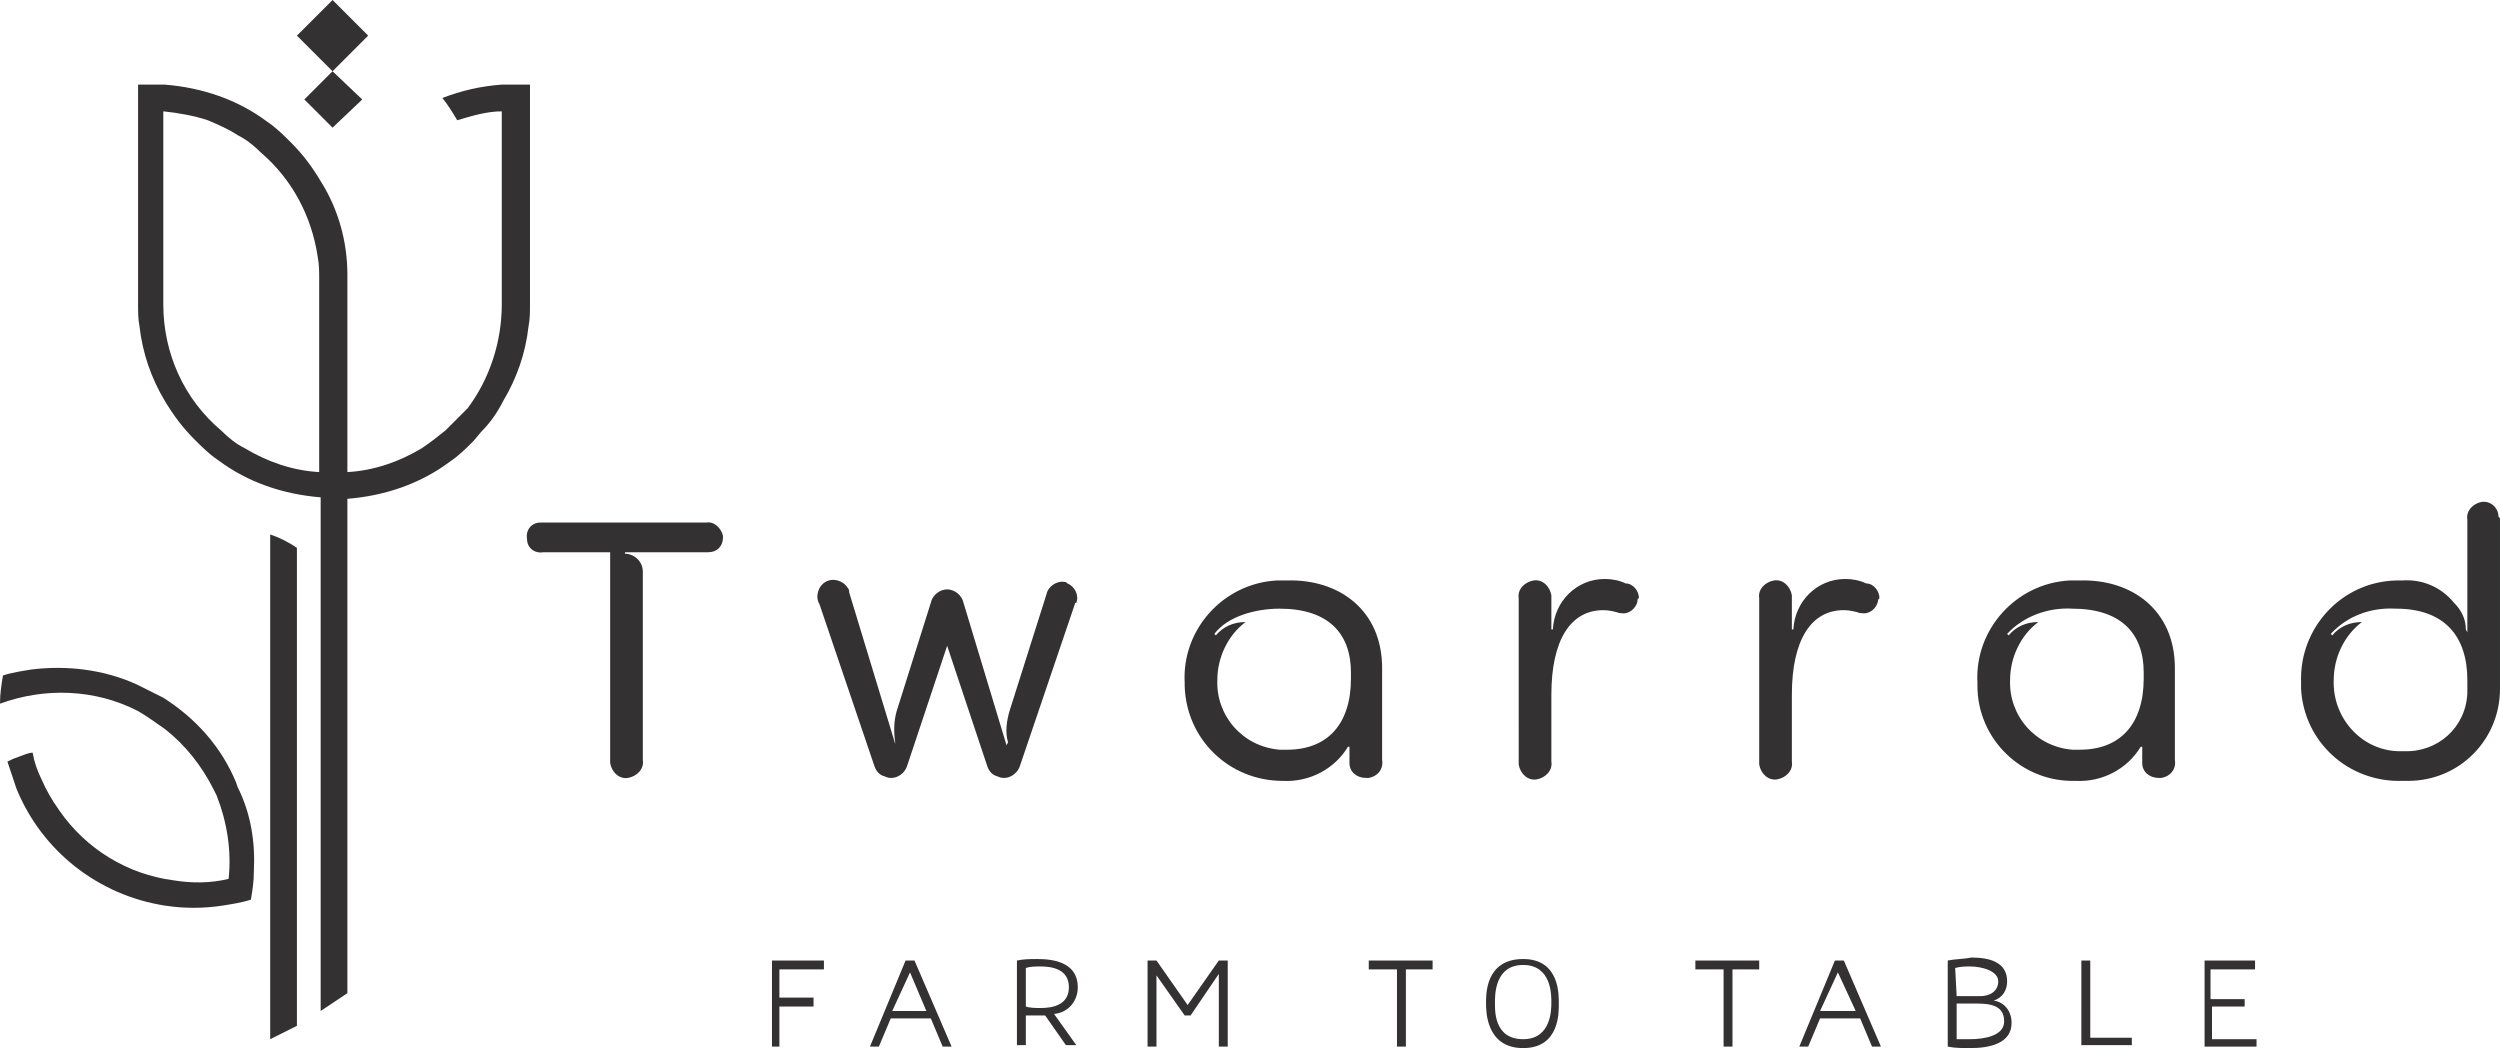
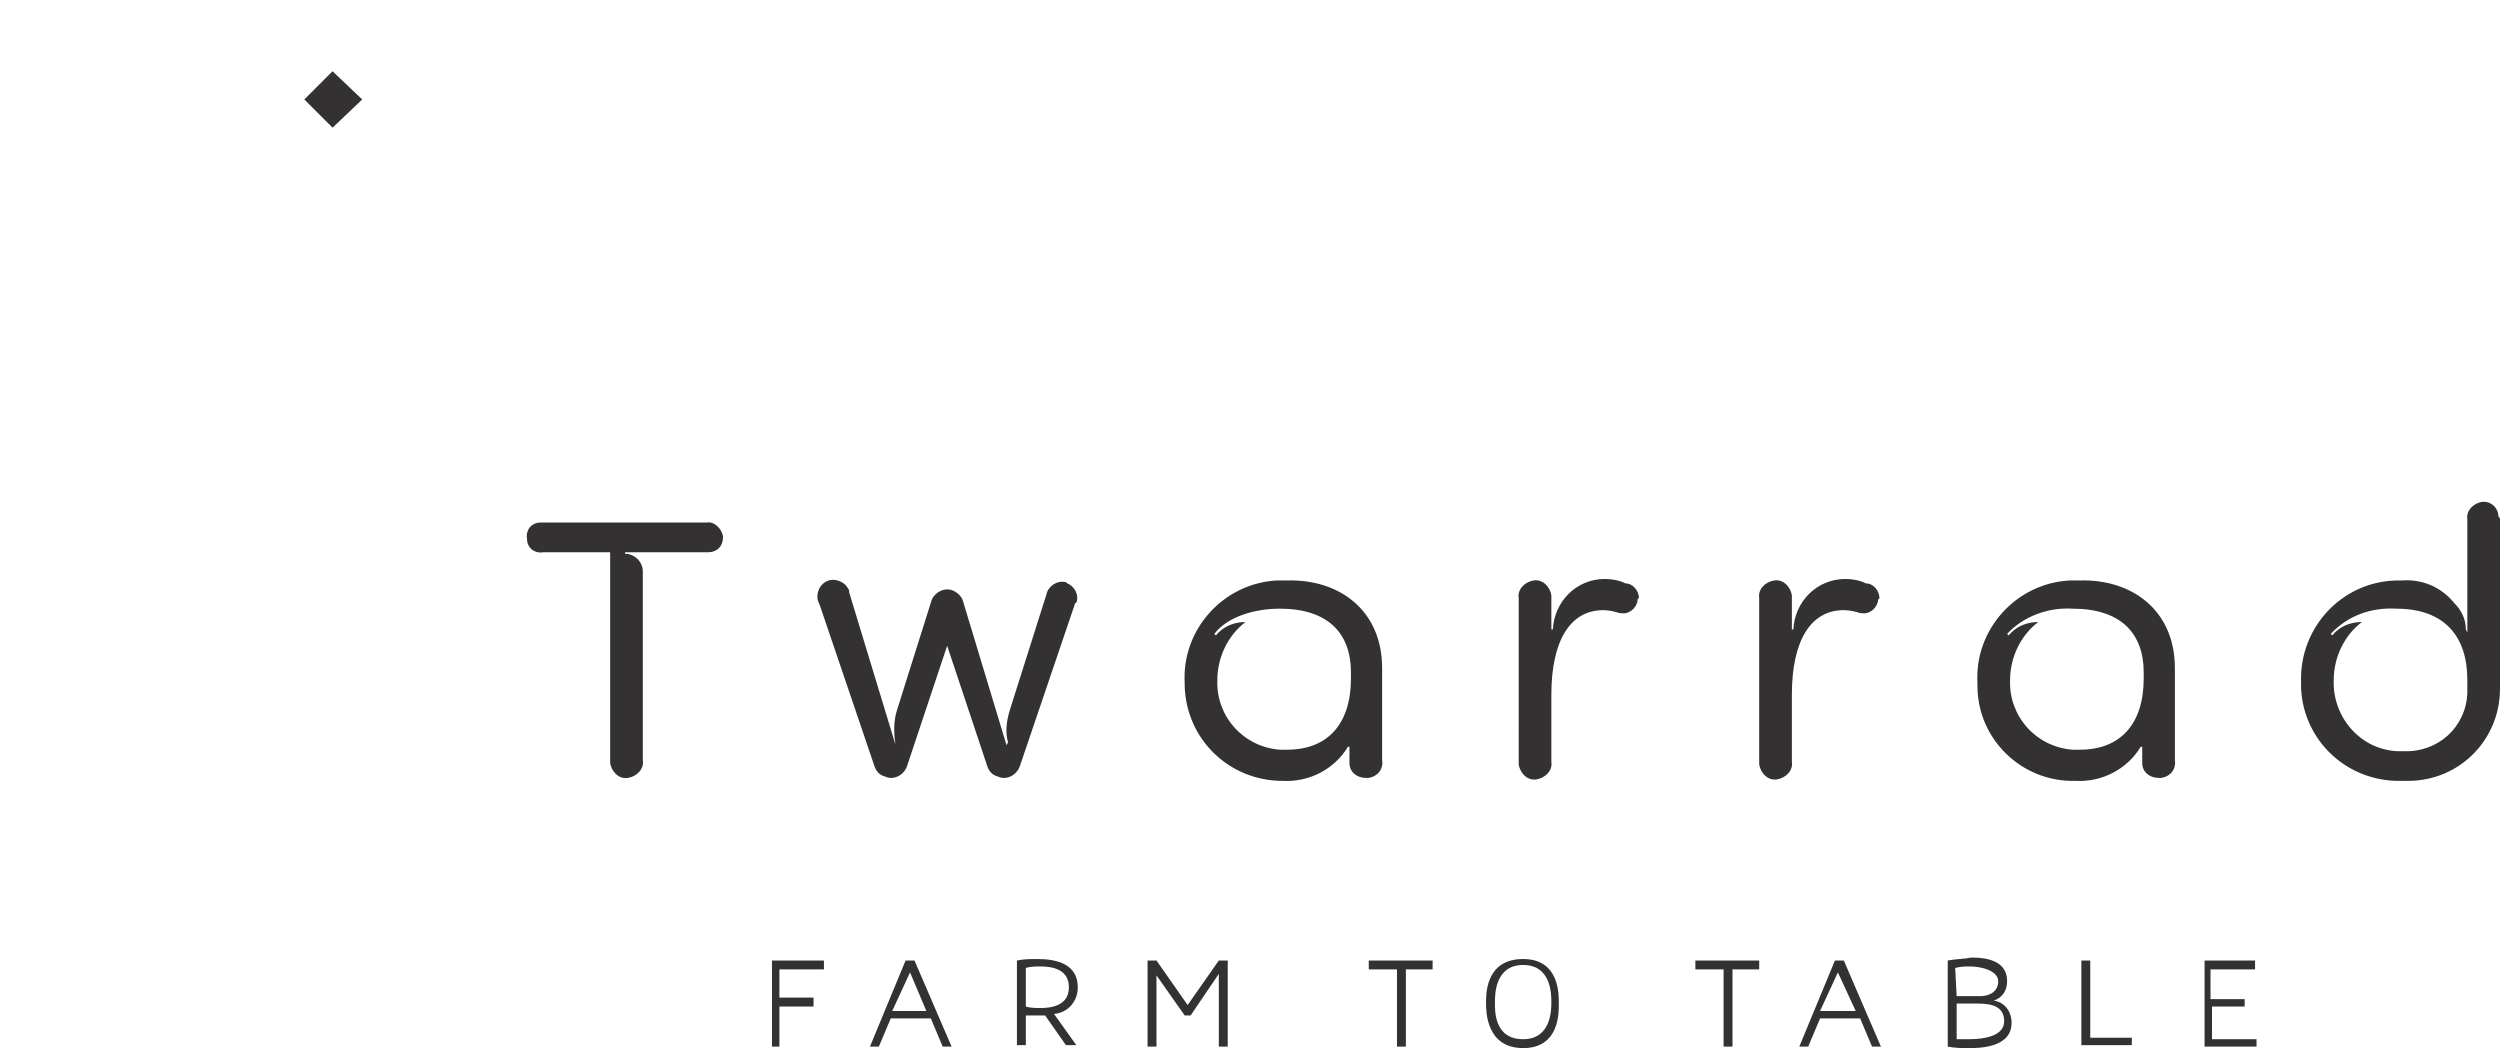
<svg xmlns="http://www.w3.org/2000/svg" xml:space="preserve" id="Layer_1" x="0" y="0" version="1.1" viewBox="0 0 168.4 70.6">
  <style>.st0{fill:#333132}</style>
  <g id="Layer_2_00000135651983574951595980000014760341419271659931_">
    <g id="Isolation_Mode">
-       <path d="M20 36.9v32.2l-1.8.9V36q.9.3 1.8.9m-2.9 21.8c0 .7-.1 1.3-.2 1.9-.6.2-1.3.3-1.9.4q-1.95.3-3.9 0c-4.5-.7-8.3-3.7-10-7.9l-.6-1.8c.2-.1.4-.2.7-.3s.7-.3 1-.3q.15.9.6 1.8.45 1.05 1.2 2.1c1.8 2.6 4.6 4.3 7.7 4.7 1.2.2 2.5.2 3.7-.1.2-1.9-.1-3.8-.8-5.6l-.2-.4c-.8-1.6-1.9-3-3.3-4.1-.6-.4-1.1-.8-1.8-1.2-2.9-1.5-6.3-1.6-9.3-.5 0-.7.1-1.3.2-1.9.6-.2 1.3-.3 1.9-.4 2.4-.3 4.9 0 7.1 1l1.8.9c2.2 1.4 3.9 3.3 4.9 5.7l.1.3c.9 1.8 1.2 3.7 1.1 5.7" class="st0" />
-       <path d="M34.7 5.7h-.9c-1.4.1-2.7.4-4 .9.4.5.7 1 1 1.5 1-.3 2-.6 3-.6v13c0 2.5-.8 5-2.3 7L30 29c-.5.4-1 .8-1.6 1.2-1.5.9-3.2 1.5-5 1.6V18.5c0-2.2-.6-4.4-1.8-6.3-.6-1-1.2-1.8-2-2.6-.5-.5-1-1-1.6-1.4-2-1.5-4.4-2.3-6.9-2.5H9.3v14.8c0 .5 0 1 .1 1.5.2 1.8.8 3.5 1.7 5 .6 1 1.2 1.8 2 2.6.5.5 1 1 1.6 1.4 2 1.5 4.4 2.3 6.9 2.5v34.6l1.8-1.2V33.6c2.5-.2 4.9-1 6.9-2.5.6-.4 1.1-.9 1.6-1.4l.5-.6q.9-.9 1.5-2.1c.9-1.5 1.5-3.2 1.7-5 .1-.5.1-1 .1-1.5V5.7zM21.5 31.8c-1.8-.1-3.5-.7-5-1.6-.6-.3-1.1-.7-1.6-1.2-2.5-2.1-3.9-5.2-3.9-8.5v-13c1 .1 2.1.3 3 .6.7.3 1.4.6 2 1 .6.3 1.1.7 1.6 1.2 2.1 1.8 3.4 4.3 3.8 7 .1.5.1 1 .1 1.5zm.9-27L20 2.4 22.4 0l2.4 2.4z" class="st0" />
      <path d="m22.4 8.6-1.9-1.9 1.9-1.9 2 1.9zm26.3 27.6c0 .6-.4 1-1 1h-5.6v.1c.6 0 1.2.5 1.2 1.2v12.7c.1.6-.4 1.1-1 1.2s-1.1-.4-1.2-1V37.2h-4.5c-.6.1-1.1-.3-1.1-.9-.1-.6.3-1.1.9-1.1h11.2c.5-.1 1 .4 1.1.9zm23.7 4.5-3.7 10.9c-.2.6-.9 1-1.5.7-.4-.1-.6-.4-.7-.7l-2.7-8.1-2.7 8.1c-.2.6-.9 1-1.5.7-.4-.1-.6-.4-.7-.7l-3.7-10.9c-.3-.5-.1-1.2.4-1.5s1.2-.1 1.5.4c.1.1.1.2.1.3l3.1 10.2V50c-.1-.7-.1-1.4.1-2.1l2.3-7.3c.1-.5.6-.9 1.1-.9s1 .4 1.1.9l2.9 9.6.1-.2c-.2-.7-.1-1.4.1-2.1l2.5-7.9c.1-.5.7-.9 1.2-.8.1 0 .1 0 .2.1.5.2.8.8.6 1.3 0 0-.1 0-.1.1M93.1 45v6.2c.1.6-.3 1.1-.9 1.2H92c-.6 0-1.1-.4-1.1-1v-1.1h-.1c-.9 1.5-2.6 2.4-4.4 2.3-3.6 0-6.5-2.8-6.6-6.4V46c-.2-3.6 2.6-6.7 6.2-6.9h.7c3.5-.1 6.4 2 6.4 5.9m-2.1.7v-.4c0-2.7-1.6-4.3-4.8-4.3-1.6 0-3.5.5-4.4 1.7l.1.1c.5-.6 1.2-.9 2-.9-1.2.9-1.9 2.4-1.9 3.9-.1 2.4 1.7 4.5 4.2 4.7h.5c2.7 0 4.3-1.7 4.3-4.8m19.3-5.2c-.1.5-.6.9-1.1.8h-.1c-.3-.1-.7-.2-1.1-.2-2.2 0-3.5 2-3.5 5.7v4.5c.1.6-.4 1.1-1 1.2s-1.1-.4-1.2-1V40.3c-.1-.6.4-1.1 1-1.2s1.1.4 1.2 1v2.3h.1c.1-1.9 1.6-3.4 3.5-3.4.5 0 1 .1 1.4.3.5 0 .9.5.9 1-.1 0-.1.1-.1.2m16.2 0c-.1.5-.6.9-1.1.8h-.1c-.3-.1-.7-.2-1.1-.2-2.2 0-3.5 2-3.5 5.7v4.5c.1.6-.4 1.1-1 1.2s-1.1-.4-1.2-1V40.3c-.1-.6.4-1.1 1-1.2s1.1.4 1.2 1v2.3h.1c.1-1.9 1.6-3.4 3.5-3.4.5 0 1 .1 1.4.3.5 0 .9.5.9 1-.1.1-.1.1-.1.2m20 4.5v6.2c.1.6-.3 1.1-.9 1.2h-.2c-.6 0-1.1-.4-1.1-1v-1.1h-.1c-.9 1.5-2.6 2.4-4.4 2.3-3.6.1-6.6-2.8-6.6-6.4V46c-.2-3.6 2.6-6.7 6.2-6.9h.7c3.5-.1 6.4 2 6.4 5.9m-2.1.7v-.4c0-2.7-1.6-4.3-4.8-4.3-1.6-.1-3.3.5-4.4 1.7l.1.1c.5-.6 1.2-.9 2-.9-1.2.9-1.9 2.4-1.9 3.9-.1 2.4 1.7 4.5 4.2 4.7h.5c2.7 0 4.3-1.7 4.3-4.8m24-10.7v11.4c0 3.4-2.7 6.2-6.2 6.2h-.4c-3.6.1-6.6-2.6-6.8-6.2v-.5c-.1-3.6 2.7-6.7 6.4-6.8h.4c1.3-.1 2.6.4 3.5 1.5.5.5.8 1.1.8 1.8l.1.2V35c-.1-.6.4-1.1 1-1.2h.1c.6 0 1 .5 1 1 .1.1.1.1.1.2m-2.2 10.8c0-2.9-1.5-4.8-4.8-4.8-1.7-.1-3.3.5-4.4 1.7l.1.1c.5-.6 1.2-.9 2-.9-1.2.9-1.9 2.4-1.9 3.9-.1 2.5 1.8 4.7 4.3 4.8h.4c2.3.1 4.2-1.6 4.3-3.9zM52 64.7h3.5v.6h-3v1.9h2.3v.6h-2.3v2.7H52zm9 0h.6l2.5 5.8h-.6l-.8-1.9H60l-.8 1.9h-.6zm1.4 3.4-1.1-2.6-1.2 2.6zm6.1-3.4c.5-.1.9-.1 1.4-.1 1.2 0 2.7.3 2.7 1.9 0 .9-.6 1.7-1.6 1.8l1.5 2.1h-.7l-1.4-2h-1.3v2h-.6zm1.6 3.2c.8 0 1.9-.2 1.9-1.4s-1.1-1.4-1.9-1.4c-.3 0-.7 0-1 .1v2.6c.3.1.7.1 1 .1m7.2-3.2h.6l2.1 3 2.1-3h.6v5.8h-.6v-4.9l-1.9 2.8h-.4l-1.9-2.7v4.8h-.6zm14.9 0h4.3v.6h-1.8v5.2h-.6v-5.2h-1.9zm10.4-.1c2.5 0 2.4 2.5 2.4 3s.1 3-2.4 3-2.5-2.5-2.5-3-.1-3 2.5-3m0 5.4c1.9 0 1.9-2 1.9-2.5s0-2.5-1.9-2.5-1.9 2-1.9 2.5-.1 2.5 1.9 2.5m11.6-5.3h4.3v.6h-1.8v5.2h-.6v-5.2h-1.9zm9.4 0h.6l2.5 5.8h-.6l-.8-1.9h-2.7l-.8 1.9h-.6zm1.4 3.4-1.2-2.6-1.2 2.6zm6.2-3.4c.5-.1 1.1-.1 1.6-.2 1.2 0 2.4.3 2.4 1.6 0 .6-.3 1.1-.9 1.3.7.1 1.2.7 1.2 1.5 0 1.4-1.5 1.7-2.8 1.7-.5 0-1 0-1.5-.1zm1.5 5.3c.9 0 2.3-.2 2.3-1.2s-.8-1.2-1.8-1.2h-1.4V70zm-.9-2.9h1.6c.6 0 1.2-.3 1.2-1s-1.1-1-1.9-1c-.3 0-.6 0-1 .1zm8.4-2.4h.6v5.2h2.8v.5h-3.4zm8.2 0h3.5v.6h-3v2h2.3v.5H149V70h3v.5h-3.5v-5.8z" class="st0" />
    </g>
  </g>
</svg>